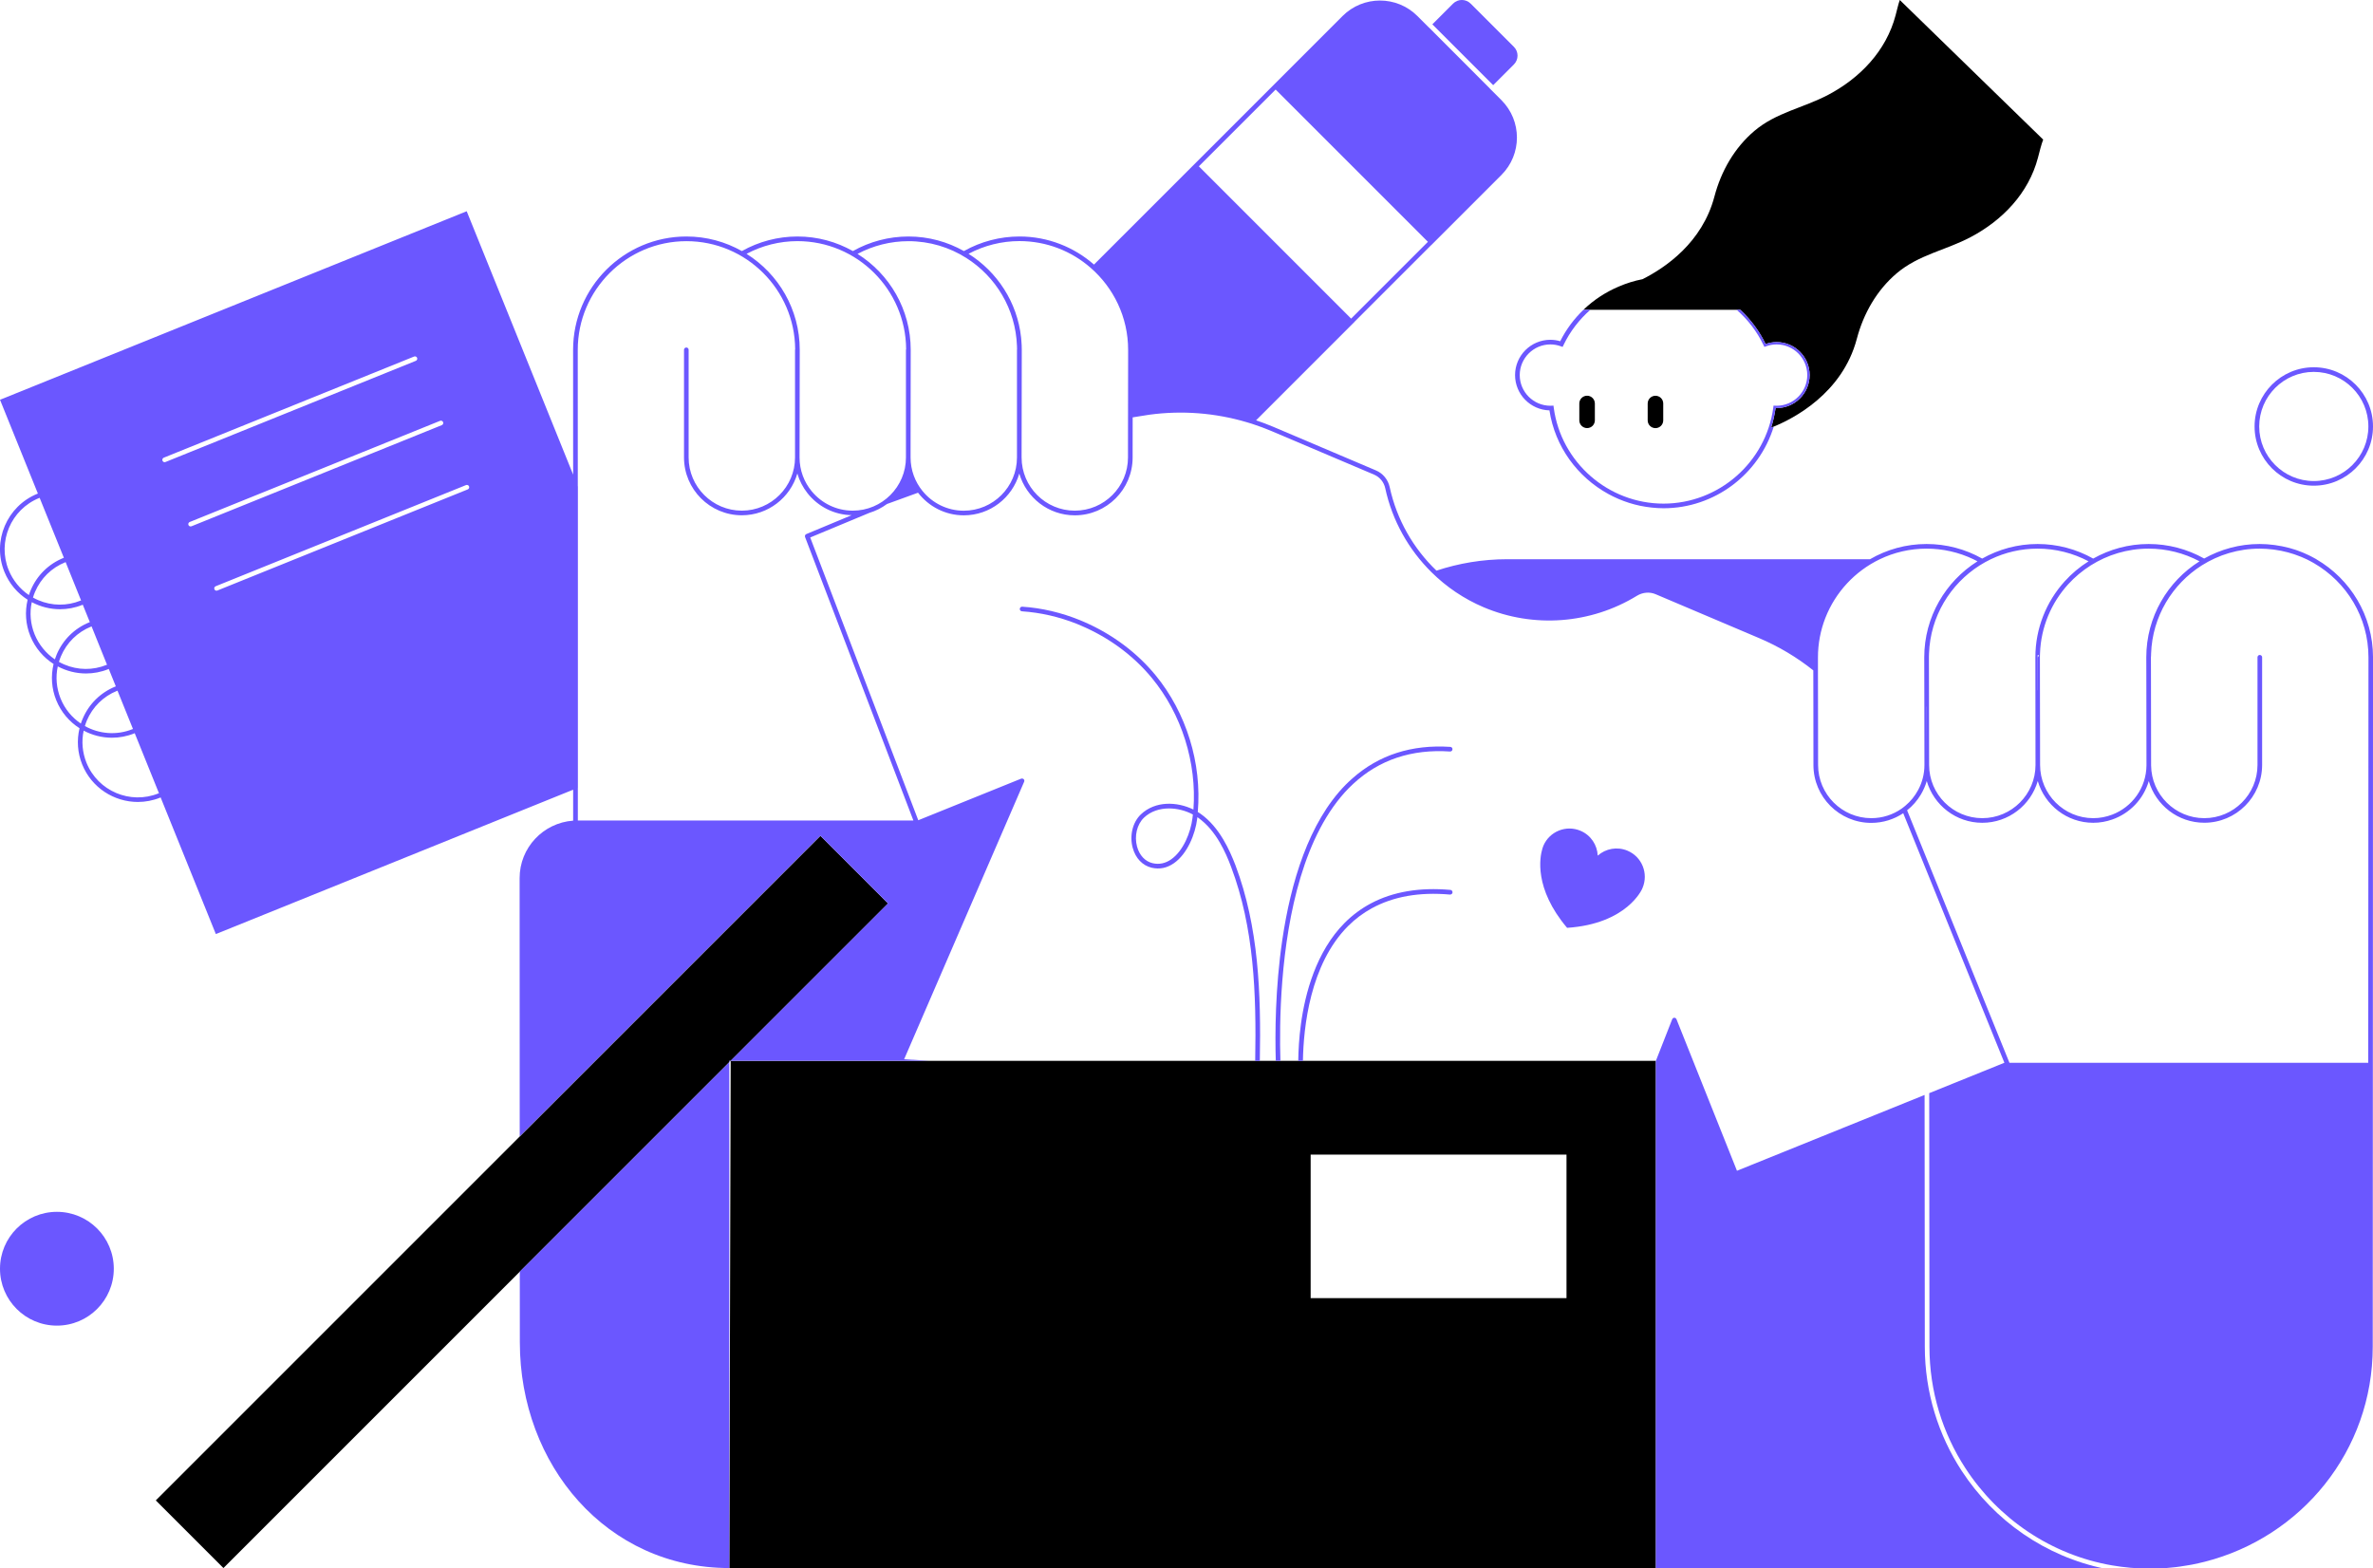
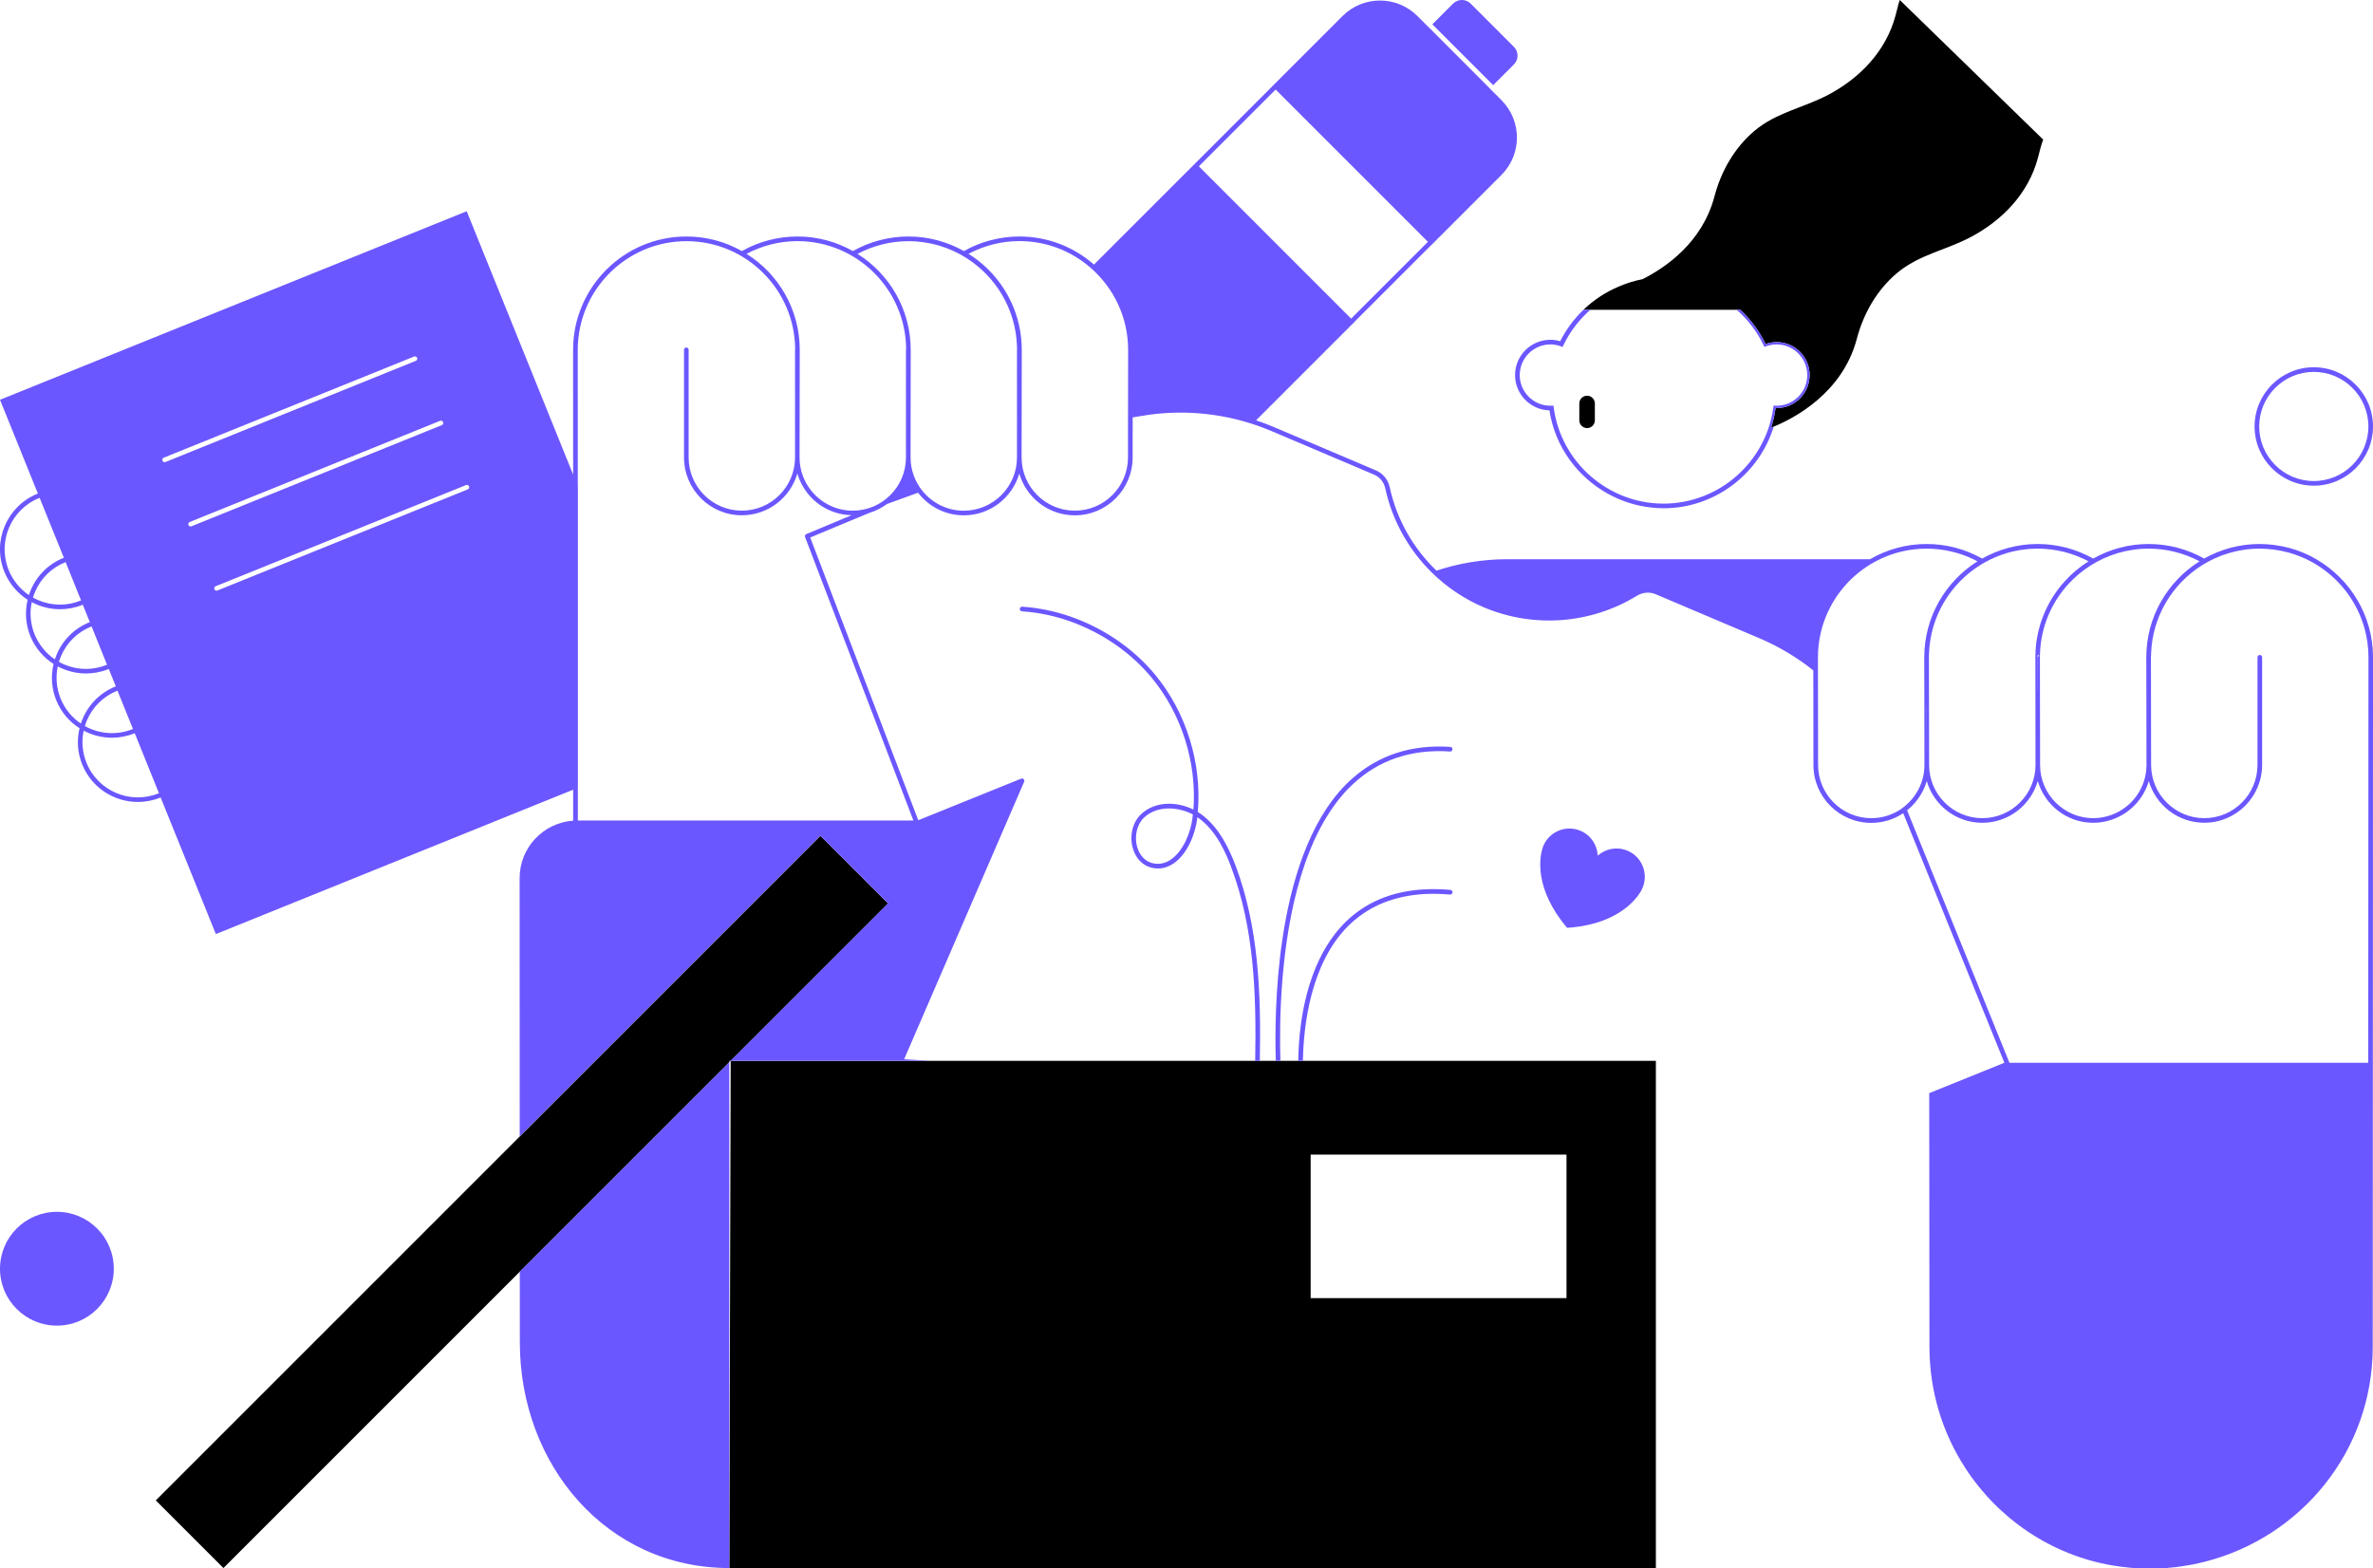
<svg xmlns="http://www.w3.org/2000/svg" enable-background="new 0 0 513 339" viewBox="0 0 513 339">
  <path d="m357.87 85.55c.93 0 1.68.75 1.68 1.67v3.65c0 .92-.75 1.68-1.68 1.68s-1.68-.75-1.68-1.67v-3.65c0-.93.75-1.68 1.68-1.68zm-13.09 5.33c0 .92-.75 1.68-1.68 1.68s-1.68-.75-1.68-1.67v-3.65c0-.92.75-1.68 1.68-1.68s1.68.75 1.68 1.67z" fill="none" />
-   <path d="m357.88 92.56c.93 0 1.68-.75 1.68-1.68v-3.65c0-.93-.75-1.67-1.68-1.67s-1.68.75-1.68 1.68v3.65c0 .92.75 1.67 1.68 1.67z" />
  <path d="m343.1 85.55c-.93 0-1.68.75-1.68 1.68v3.65c0 .92.75 1.67 1.68 1.67s1.68-.75 1.68-1.68v-3.65c-.01-.92-.76-1.67-1.68-1.67z" />
  <path d="m178.92 182.25-1.56-1.55-143.68 143.68 14.62 14.62 64.08-64.08 45.29-45.29v-.29h.29l25.39-25.39 8.63-8.63z" />
  <path d="m157.96 229.34-.29 109.66v.2h200.3v-.06-109.8zm180.69 51.3h-55.31v-11.64-19.38h21.02 34.29z" />
  <path d="m410.7 0c-.33.91-.64 2.32-.91 3.32-2.03 7.69-7.69 13.56-14.6 17.2-5.36 2.82-11.19 3.78-15.92 7.78-4.33 3.67-7.2 8.72-8.64 14.18-2.63 9.99-10.63 15.41-15.55 17.88-1.79.35-3.51.89-5.15 1.6-2.79 1.18-5.36 2.86-7.55 4.95-.02.02-.05.05-.07.07h1.49 31.64.77c2.26 2.09 4.13 4.59 5.48 7.4.75-.27 1.55-.42 2.39-.42 3.94 0 7.13 3.19 7.13 7.13s-3.19 7.13-7.13 7.13c-.08 0-.15-.01-.23-.01-.2 1.46-.53 2.88-.97 4.25.17-.06.37-.15.57-.23 4.1-1.67 14.83-7.09 17.96-18.98 1.44-5.46 4.31-10.51 8.64-14.18 4.73-4 10.56-4.96 15.92-7.78 6.92-3.64 12.58-9.51 14.6-17.2.32-1.23.71-2.83 1.13-3.91z" />
  <g fill="#6b57ff">
    <path d="m334.96 88.72c1.2 7.87 6.09 14.44 12.74 18.08 2.84 1.56 6 2.58 9.34 2.93.85.09 1.71.15 2.58.15 11.06 0 20.67-7.36 23.83-17.65-.2.08-.4.16-.57.23.44-1.37.77-2.79.97-4.25.08 0 .15.01.23.01 3.94 0 7.13-3.19 7.13-7.13s-3.19-7.13-7.13-7.13c-.84 0-1.64.15-2.39.42-1.34-2.81-3.22-5.31-5.48-7.4h-.77c2.39 2.1 4.38 4.66 5.79 7.61l.2.41.42-.15c.72-.26 1.47-.39 2.22-.39 3.66 0 6.63 2.98 6.63 6.63s-2.98 6.63-6.63 6.63l-.66-.03-.06.45c-1.59 11.82-11.79 20.74-23.73 20.74s-22.15-8.92-23.73-20.74l-.06-.45-.66.03c-3.66 0-6.63-2.98-6.63-6.63s2.98-6.63 6.63-6.63c.75 0 1.5.13 2.22.39l.42.15.2-.41c1.41-2.95 3.41-5.52 5.79-7.61h-1.49c-2.02 1.94-3.73 4.22-5.02 6.79-.7-.21-1.41-.31-2.13-.31-4.21 0-7.63 3.42-7.63 7.63 0 4.14 3.31 7.52 7.43 7.63z" />
    <path d="m112.38 290.2c0 26.51 18.77 48.8 45.28 48.8v-12.23-1.06-96.08l-45.29 45.29z" />
-     <path d="m424.1 318.01c-5.04-7.72-7.99-16.95-7.99-26.87l-.04-45.48-.01-8.94-40.56 16.39-13.08-32.77c-.08-.19-.26-.31-.46-.31-.21 0-.39.13-.46.32l-3.53 9v22.53 87.27h97.11c-12.91-2.62-23.97-10.41-30.98-21.14z" />
    <path d="m157.67 229.63.29-.29h-.29z" />
    <circle cx="12.3" cy="274.29" r="12.3" />
    <path d="m351.85 183.92c-2.24-.95-4.74-.46-6.45 1.06-.1-2.28-1.47-4.42-3.72-5.37-3.11-1.32-6.71.13-8.03 3.24-.03.07-.05.13-.07.2 0 0-.05.12-.13.36-.01.02-.02.05-.02.08-.53 1.74-1.89 8.54 5.35 17.1 13.02-.86 16.23-8.44 16.23-8.44h-.01c.03-.06.06-.12.09-.19 1.32-3.13-.13-6.72-3.24-8.04z" />
    <path d="m264.4 181.4c-1.22-2.03-2.79-4-4.85-5.46-.2-.14-.4-.27-.61-.4.91-10.51-2.47-21.48-9.17-29.61-4.07-4.94-9.41-8.86-15.32-11.44-.33-.14-.66-.29-.99-.42-3.99-1.62-8.21-2.63-12.47-2.91-.27-.02-.51.19-.53.47s.19.51.47.53c4.02.27 8 1.19 11.78 2.68.33.13.66.28.99.42 5.91 2.51 11.26 6.39 15.31 11.31 6.45 7.82 9.74 18.33 8.99 28.45-3.52-1.73-8.23-1.93-11.36 1.04-1.78 1.69-2.49 4.6-1.77 7.23.62 2.27 2.12 3.84 4.12 4.31 1.68.39 3.29.06 4.79-.98 2.9-2.02 4.62-6.29 5.03-9.61.01-.11.03-.23.04-.34.05.03.1.07.15.1 2.02 1.43 3.52 3.35 4.7 5.37 1.04 1.78 1.83 3.63 2.45 5.3 4.95 13.13 5.47 27.3 5.2 41.92h1c.28-14.71-.26-28.99-5.26-42.28-.65-1.69-1.51-3.72-2.69-5.68zm-6.61-4.53c-.39 3.11-1.97 7.07-4.61 8.92-1.25.87-2.59 1.15-3.99.83-1.63-.38-2.86-1.69-3.38-3.59-.62-2.29-.02-4.8 1.49-6.25 1.47-1.4 3.42-2 5.42-2 1.79 0 3.62.48 5.16 1.31-.03.26-.06.52-.09.78z" />
    <path d="m313.55 192.39c-6.68-.59-12.43.39-17.19 2.92-2.07 1.1-3.96 2.5-5.65 4.19-6.21 6.22-8.58 15.34-9.47 21.9-.41 3.01-.55 5.76-.58 7.95h1.01c.12-7.21 1.52-20.89 9.76-29.14 1.53-1.53 3.23-2.8 5.1-3.83 4.65-2.56 10.31-3.57 16.94-2.98.25.01.52-.18.54-.45.02-.29-.18-.54-.46-.56z" />
    <path d="m291.59 170.38c.31-.32.63-.62.96-.92 5.58-5.19 12.62-7.55 20.92-6.99.28.02.51-.19.53-.47s-.18-.51-.46-.53c-8.35-.55-15.45 1.74-21.16 6.8-.51.45-1.01.92-1.5 1.41-7.99 8.14-11.85 21.21-13.66 33.46-1.56 10.56-1.59 20.51-1.42 26.19h1c-.12-4.04-.15-10.28.42-17.35 1.13-14.16 4.62-31.66 14.37-41.6z" />
    <path d="m327.27 13.94c1.06-1.06 1.06-2.77 0-3.82l-9.33-9.33c-1.06-1.06-2.77-1.06-3.82 0l-4.47 4.47 13.15 13.15z" />
    <path d="m500.2 105c7.06 0 12.8-5.74 12.8-12.8s-5.74-12.8-12.8-12.8-12.8 5.74-12.8 12.8 5.74 12.8 12.8 12.8zm0-24.6c6.51 0 11.8 5.29 11.8 11.8s-5.29 11.8-11.8 11.8-11.8-5.29-11.8-11.8 5.29-11.8 11.8-11.8z" />
    <path d="m500.78 120.93c-.02-.01-.02-.03-.04-.04-.1-.06-.21-.11-.31-.17-.24-.14-.49-.27-.73-.39-.17-.09-.34-.18-.51-.26-.41-.2-.82-.39-1.24-.56-.11-.04-.21-.08-.32-.13-.36-.14-.72-.28-1.08-.41-.12-.04-.24-.08-.35-.12-.41-.14-.82-.26-1.24-.37-.05-.01-.1-.03-.16-.04-.5-.13-1.01-.25-1.51-.35-.01 0-.01 0-.02 0-.47-.09-.95-.17-1.43-.24-.11-.01-.21-.03-.32-.04-.39-.05-.79-.09-1.19-.12-.12-.01-.23-.02-.35-.03-.49-.03-.98-.05-1.48-.05 0 0 0 0-.01 0-4.35 0-8.44 1.15-11.99 3.14-3.65-2.05-7.79-3.14-12-3.14-4.35 0-8.44 1.15-11.99 3.15-3.65-2.06-7.79-3.15-12.01-3.15-4.35 0-8.44 1.15-11.99 3.15-3.65-2.06-7.79-3.15-12.01-3.15-4.46 0-8.64 1.2-12.24 3.29h-16.53-61.89c-5.35 0-10.49.88-15.3 2.47-5.02-4.81-8.6-11.07-10.11-18.04-.35-1.64-1.47-3-3-3.64l-22.21-9.43c-1.21-.51-2.44-.97-3.68-1.39l6.06-6.06 15.2-15.2-.01-.01 16.6-16.6.01.01 15.18-15.18c4.47-4.47 4.47-11.71 0-16.18l-2.51-2.51.01-.01-13.14-13.16-.01.01-2.51-2.51c-4.47-4.47-11.72-4.47-16.19 0l-15.18 15.18-16.6 16.6-21.95 21.95c-4.31-3.77-9.95-6.07-16.11-6.07-4.21 0-8.36 1.09-12.01 3.15-3.55-2-7.64-3.15-11.99-3.15-4.21 0-8.36 1.09-12.01 3.15-3.55-2-7.64-3.15-11.99-3.15-4.21 0-8.36 1.09-12.01 3.15-3.55-2-7.64-3.15-11.99-3.15-13.51 0-24.5 10.99-24.5 24.5l.01 26.98-23.01-56.94-100.89 40.76 8.19 20.28c-.03.01-.06.02-.09.03-6.62 2.68-9.84 10.24-7.16 16.87 1.05 2.59 2.84 4.65 5.03 6.05-.62 2.6-.44 5.32.58 7.84 1.05 2.59 2.84 4.65 5.03 6.05-.62 2.6-.44 5.32.58 7.84 1.05 2.59 2.84 4.65 5.03 6.05-.62 2.6-.44 5.32.58 7.84 2.04 5.04 6.9 8.1 12.03 8.1 1.61 0 3.25-.3 4.84-.94.03-.01.05-.03.08-.05l11.94 29.55 77.24-31.21v6.69c-6.47.47-11.58 5.85-11.57 12.44l.02 55.82 11.56-11.56 1-1 52.44-52.44 1.55 1.55 13.07 13.07-8.64 8.64-25.39 25.39h42.88l-5.37-.32 25.95-60.01c.08-.19.04-.4-.1-.55-.09-.1-.22-.13-.35-.13-.07 0-.13-.01-.2.02l-22.24 8.99-23.36-61.13 12.76-5.31c.01 0 .01-.01.02-.01 1.39-.42 2.68-1.08 3.82-1.92l6.71-2.44c2.29 2.97 5.87 4.89 9.89 4.89 5.69 0 10.49-3.82 12-9.03 1.51 5.21 6.31 9.03 12 9.03 6.89 0 12.5-5.61 12.5-12.5v-1.19l.01-7.49 3.59-.57c7.07-.96 14.24-.4 21.04 1.61.35.1.71.21 1.06.32.07.02.14.05.21.07 1.38.45 2.74.95 4.08 1.52l22.21 9.43c1.22.52 2.13 1.62 2.41 2.94 1.51 7 5.06 13.29 10.03 18.19 3.2 3.16 7 5.74 11.24 7.54 10.78 4.57 23.17 3.64 33.16-2.49 1.23-.75 2.74-.88 4.04-.32l22.37 9.49c4.26 1.81 8.18 4.16 11.7 6.97l.02 10.45v.64.64l.01 8.74c0 6.89 5.61 12.5 12.5 12.5 2.55 0 4.93-.77 6.91-2.09l21.87 53.95-16.25 6.57.05 54.83c0 9.7 2.87 18.73 7.79 26.28 7.11 10.91 18.49 18.72 31.73 20.99 2.59.44 5.24.69 7.95.69v.04h.02c.95 0 1.89-.04 2.83-.09.29-.02.57-.04.86-.07.66-.05 1.31-.11 1.96-.19.31-.04.63-.08.94-.12.66-.09 1.31-.2 1.96-.31.26-.05.53-.09.79-.14.9-.18 1.8-.38 2.68-.6 20.87-5.31 36.32-23.95 36.32-46.48l.06-149.05c0-9.03-4.92-16.93-12.22-21.18zm-404.99-29.67c.1.26-.02.55-.28.65l-54.12 21.87c-.06.02-.12.03-.19.03-.2 0-.38-.12-.46-.31-.1-.26.02-.55.28-.65l54.12-21.87c.26-.1.55.02.65.28zm-67.04 66.35c-.03.01-.06 0-.09.02-3.49 1.41-7.25 1.04-10.31-.66.12-.41.27-.81.43-1.21 1.25-2.94 3.57-5.22 6.53-6.41.03-.01.06-.02.09-.03zm-5.61-13.89c-.03.01-.06 0-.09.02-2.96 1.2-6.21 1.17-9.15-.08-.4-.17-.78-.36-1.16-.57.12-.41.27-.82.44-1.22 1.25-2.94 3.57-5.22 6.53-6.41.03-.01.06-.02.09-.03zm-5.61-13.9c-.03.01-.06 0-.09.02-2.96 1.2-6.21 1.17-9.15-.08-.4-.17-.78-.36-1.16-.57.12-.41.27-.82.44-1.22 1.25-2.94 3.57-5.22 6.53-6.41.03-.01.06-.02.09-.03zm17.87-30.87 54.12-21.87c.26-.1.55.02.65.28s-.02.55-.28.65l-54.11 21.87c-.06.02-.12.04-.19.04-.2 0-.38-.12-.46-.31-.11-.26.02-.55.27-.66zm-29.15 29.7c-1.95-1.32-3.47-3.19-4.38-5.42-2.47-6.11.49-13.1 6.61-15.57.03-.01.06-.02.09-.03l5.24 12.96c-.03.01-.06.02-.09.03-3.21 1.3-5.72 3.77-7.07 6.95-.16.37-.28.72-.4 1.08zm5.61 13.9c-1.95-1.32-3.47-3.19-4.38-5.42-.9-2.24-1.11-4.64-.61-6.95 1.86.99 3.96 1.53 6.1 1.53 1.61 0 3.25-.3 4.84-.94.03-.01.05-.03.08-.05l1.53 3.78c-.03.01-.06.02-.09.03-3.21 1.3-5.72 3.77-7.07 6.95-.15.35-.28.71-.4 1.07zm5.62 13.88c-1.9-1.29-3.46-3.13-4.38-5.41-.9-2.24-1.11-4.64-.61-6.95 1.86.99 3.96 1.53 6.1 1.53 1.61 0 3.25-.3 4.84-.94.03-.01.05-.03.08-.05l1.53 3.78c-.03.01-.06.02-.09.03-3.21 1.3-5.72 3.77-7.07 6.95-.16.35-.29.7-.4 1.06zm16.79 15.09c-6.11 2.47-13.1-.49-15.57-6.61-.9-2.24-1.11-4.64-.61-6.95 1.87.99 3.96 1.53 6.11 1.53 1.61 0 3.25-.3 4.84-.94.03-.01.05-.03.08-.05l5.25 13c-.04.01-.07 0-.1.02zm66.86-65.72-54.13 21.86c-.06.02-.12.04-.19.04-.2 0-.38-.12-.46-.31-.1-.26.02-.55.28-.65l54.12-21.87c.26-.1.55.02.65.28s-.02.54-.27.65zm73.19 9.66c-.25.1-.37.39-.28.64l23.42 61.29h-19.53-53.01v-7.05h.01v-65.19l-.02-.06-.01-29.45c0-12.96 10.54-23.5 23.5-23.5 12.91 0 23.41 10.46 23.5 23.34-.02.05-.03.1-.03.16v23.26c0 6.34-5.16 11.5-11.5 11.5s-11.5-5.16-11.5-11.5v-23.27c0-.28-.22-.5-.5-.5s-.5.22-.5.5v23.27c0 6.89 5.61 12.5 12.5 12.5 5.69 0 10.49-3.82 12-9.03.45 1.57 1.21 3 2.19 4.25 2.24 2.84 5.68 4.68 9.55 4.76zm21.53-39.83v22.05 1.22c0 6.34-5.16 11.5-11.5 11.5-3.56 0-6.75-1.63-8.86-4.18-1.65-1.99-2.64-4.54-2.64-7.32l.04-23.27c0-8.74-4.6-16.42-11.5-20.75 3.37-1.79 7.16-2.75 11-2.75 12.91 0 23.41 10.46 23.5 23.34-.02.06-.04.11-.04.16zm24 0v11.98 11.12.18c0 6.34-5.16 11.5-11.5 11.5-3.59 0-6.8-1.66-8.91-4.25-1.61-1.98-2.59-4.5-2.59-7.25v-1.64l.03-21.63c0-8.74-4.6-16.42-11.5-20.75 3.37-1.79 7.16-2.75 11-2.75 4.6 0 8.9 1.33 12.52 3.63 6.37 4.03 10.67 11.02 10.95 19.03.01.23.02.46.02.69 0 .04-.02.09-.02.14zm24.03 1.89-.02 12.46-.01 6.74v2.18c0 6.34-5.16 11.5-11.5 11.5s-11.5-5.16-11.5-11.5v-.54l.02-11.18.02-11.55c0-.66-.03-1.32-.09-1.97-.02-.24-.04-.47-.06-.71-.83-7.62-5.17-14.19-11.36-18.08 3.37-1.79 7.16-2.75 11-2.75 5.89 0 11.28 2.18 15.4 5.78 4.95 4.31 8.1 10.66 8.1 17.72zm15.29-41.56 16.6-16.6 32.92 32.92-16.6 16.6zm205.33 82.65c3.85 0 7.63.95 11 2.74-6.91 4.34-11.51 12.02-11.51 20.76l.01 3.63.03 19.64v.1c-.04 4.85-3.1 8.99-7.39 10.63-1.28.49-2.66.77-4.11.77-6.34 0-11.5-5.16-11.5-11.5l-.03-16.23-.01-7.04c0-.05 0-.11 0-.16 0-.23.01-.46.02-.68.2-5.74 2.47-10.97 6.09-14.95 1.43-1.57 3.07-2.94 4.87-4.08 3.63-2.29 7.93-3.63 12.53-3.63zm-34.11 2.29c3.06-1.47 6.49-2.29 10.11-2.29 3.85 0 7.63.95 11.01 2.74-1.93 1.21-3.67 2.68-5.19 4.36-3.92 4.35-6.31 10.1-6.31 16.4l.01 7.19.02 16.08c0 6.34-5.16 11.5-11.5 11.5s-11.5-5.16-11.5-11.5l-.02-12.67-.02-10.6c0-.05 0-.11 0-.16 0-.23.01-.46.02-.68.28-8 4.59-15 10.95-19.03.78-.49 1.58-.94 2.42-1.34zm10.39 20.79-.25.43v7.11h-.02l-.01-7.12c0-.17.01-.33.01-.49h.02c.1-.01.18.02.25.07zm-29.3 32.84c-.14.1-.27.21-.41.31-1.86 1.29-4.1 2.04-6.53 2.04-6.34 0-11.5-5.16-11.5-11.5l-.01-9.12-.02-10.54v-.62-.67-2.32c0-3 .57-5.87 1.6-8.52 2.18-5.58 6.42-10.12 11.78-12.69 3.06-1.47 6.49-2.29 10.11-2.29 3.51 0 6.97.79 10.11 2.29.3.14.6.3.89.45-6.9 4.34-11.51 12.02-11.51 20.76l.02 10.74.02 12.53c0 1.93-.48 3.75-1.33 5.35-.71 1.34-1.66 2.52-2.82 3.48-.12.12-.27.22-.4.32zm5.06-21.75v12.6l-.02-12.6zm95.43 76.99h-77.56l-22.13-54.59c1.19-.94 2.2-2.1 2.98-3.41.54-.91.97-1.88 1.27-2.92 1.51 5.21 6.31 9.03 12 9.03s10.49-3.82 12-9.03c1.51 5.21 6.31 9.03 12 9.03 1.44 0 2.82-.26 4.11-.71 3.8-1.33 6.76-4.42 7.89-8.31 1.51 5.2 6.31 9.01 12 9.01 6.89 0 12.5-5.61 12.5-12.5v-23.27c0-.19-.11-.35-.26-.43-.07-.04-.15-.07-.24-.07-.28 0-.5.22-.5.5v.08 23.2c0 6.34-5.16 11.5-11.5 11.5-6.31 0-11.44-5.11-11.5-11.4 0-.03 0-.06 0-.1l-.03-19.78-.01-3.49c0-.07 0-.13.01-.2.01.01 0 .03.01.04 0-.23.01-.46.02-.68.28-8 4.59-15 10.95-19.03 3.63-2.29 7.92-3.63 12.52-3.63.48 0 .95.02 1.43.05.11.01.22.02.34.03.38.03.76.07 1.14.11.1.01.2.03.31.04.46.06.92.14 1.38.23h.01c.49.1.97.21 1.45.34.05.01.1.03.15.04.4.11.79.23 1.19.36.11.04.23.08.34.12.34.12.68.25 1.02.38.11.04.22.08.33.13.4.17.79.35 1.18.53.18.09.35.18.52.27.22.11.44.23.65.35.11.06.21.12.32.18 7.02 4.07 11.76 11.66 11.76 20.34z" />
  </g>
</svg>